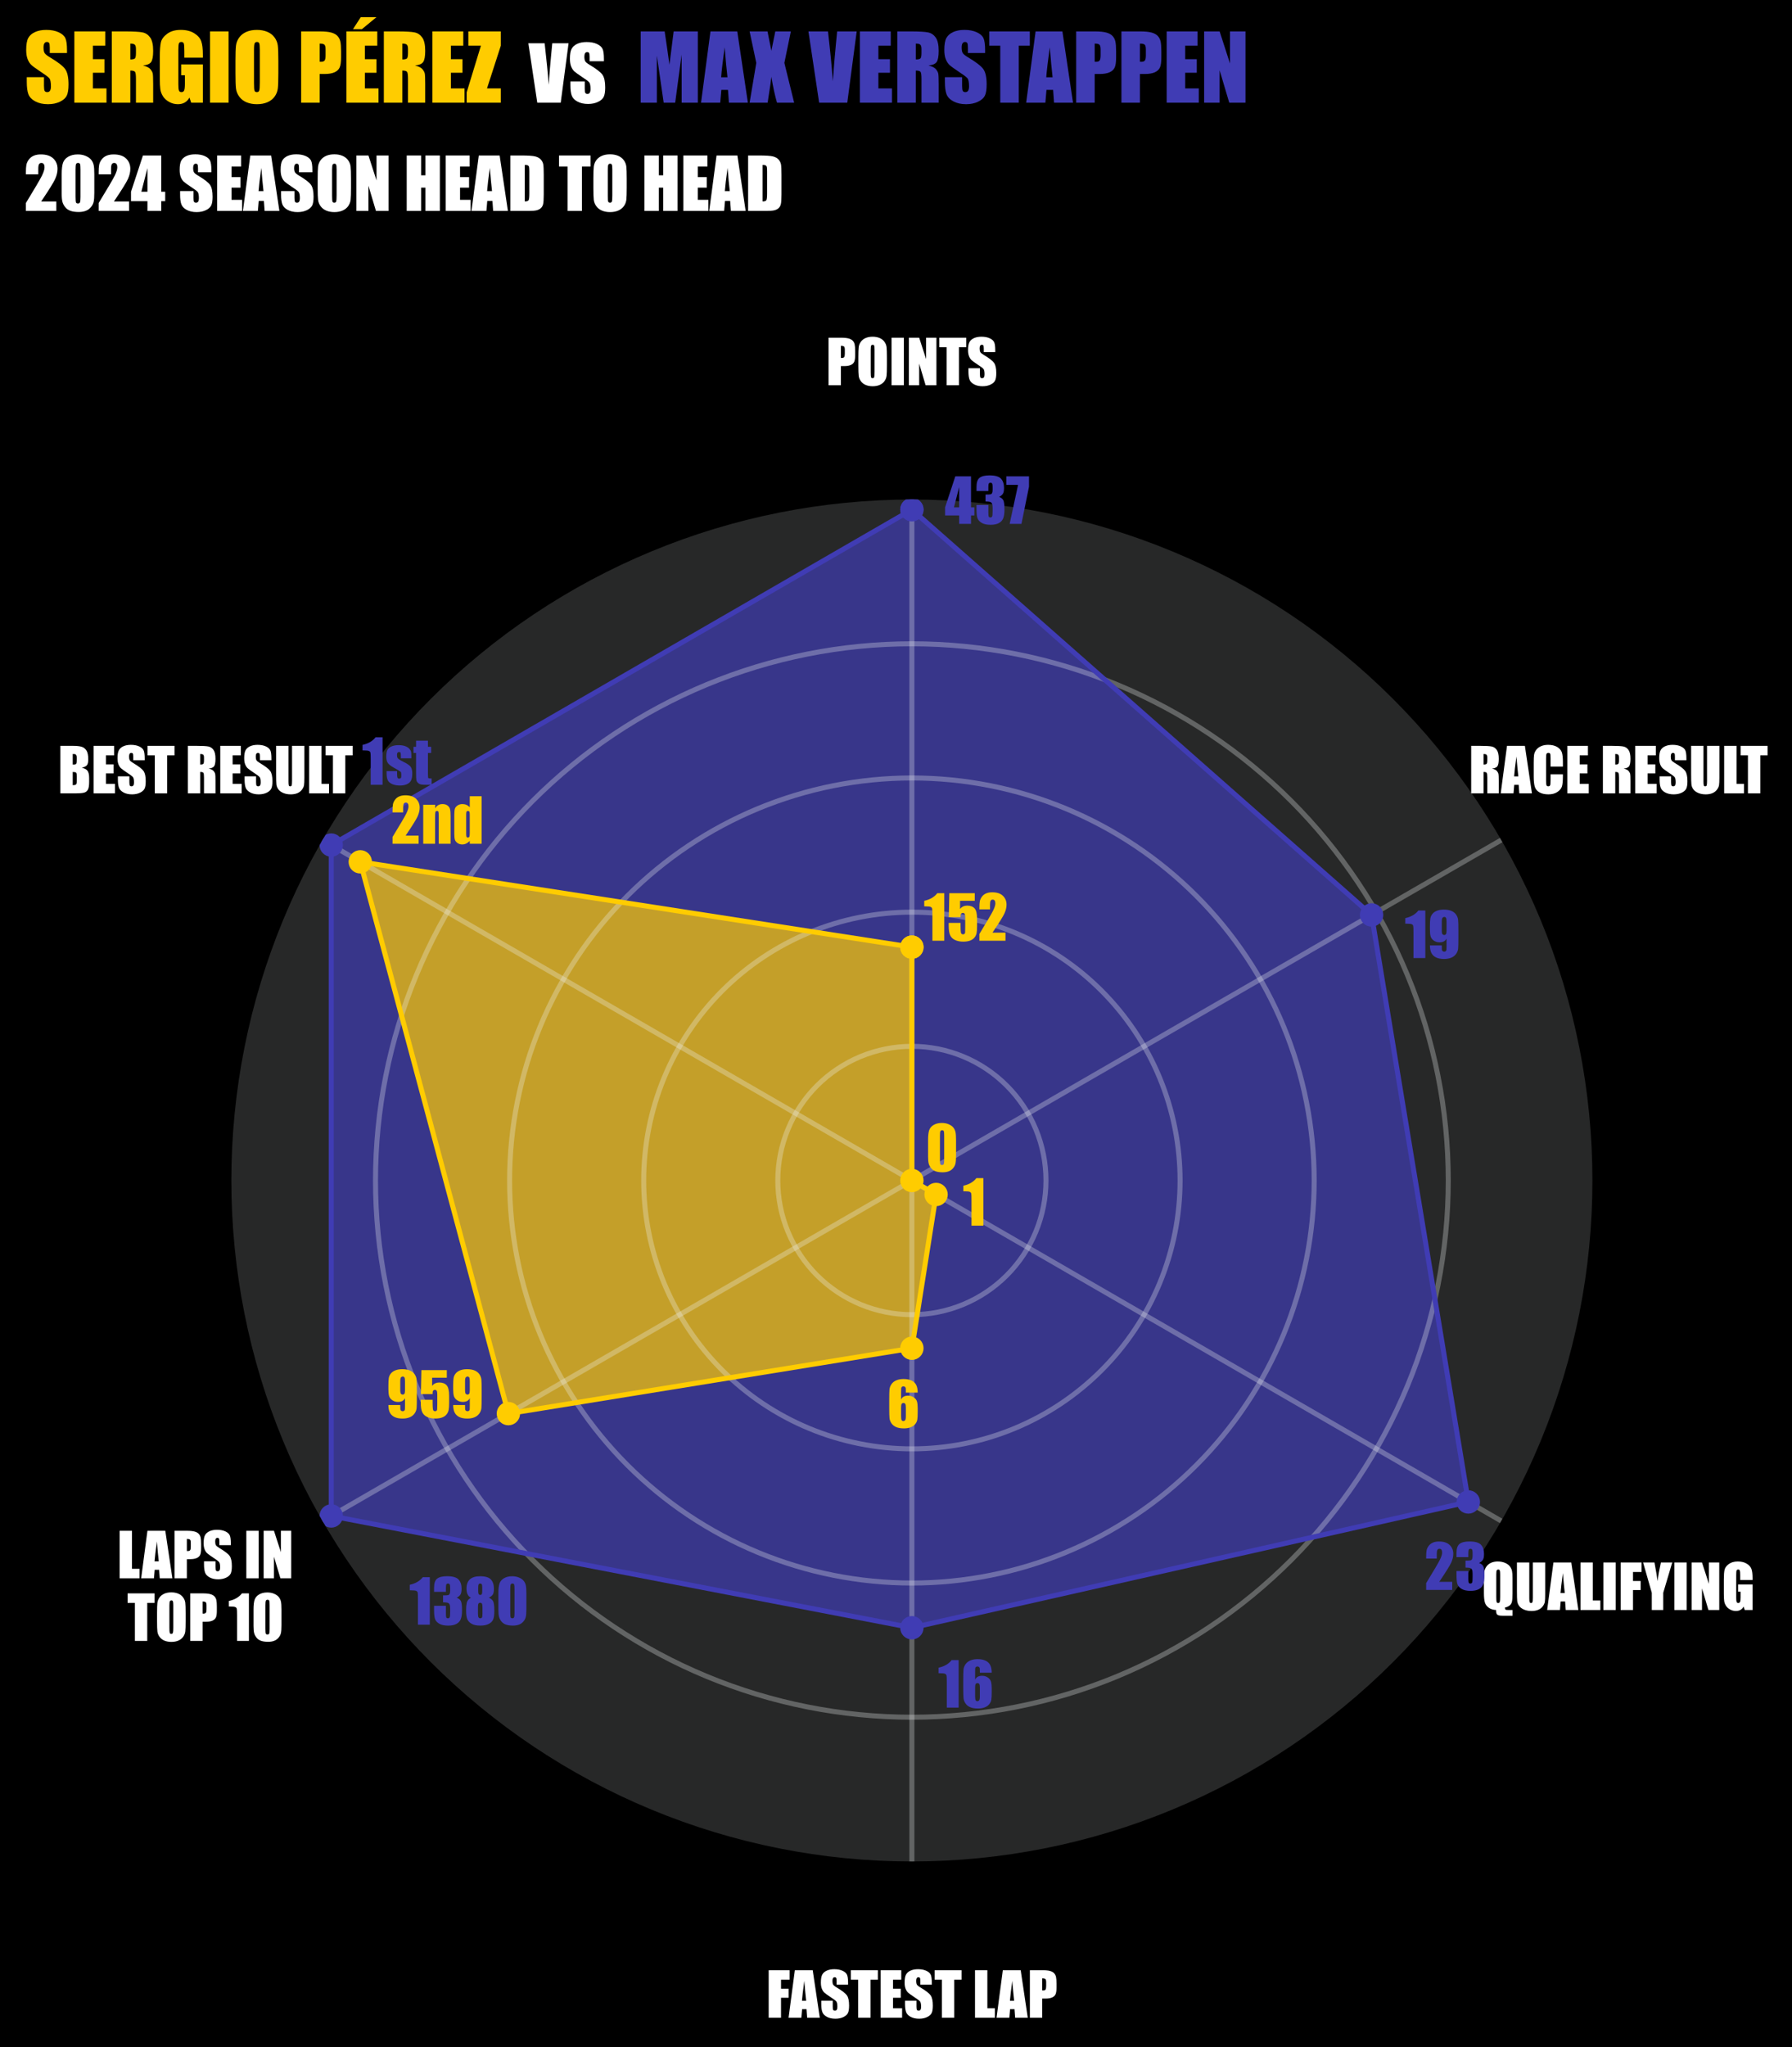
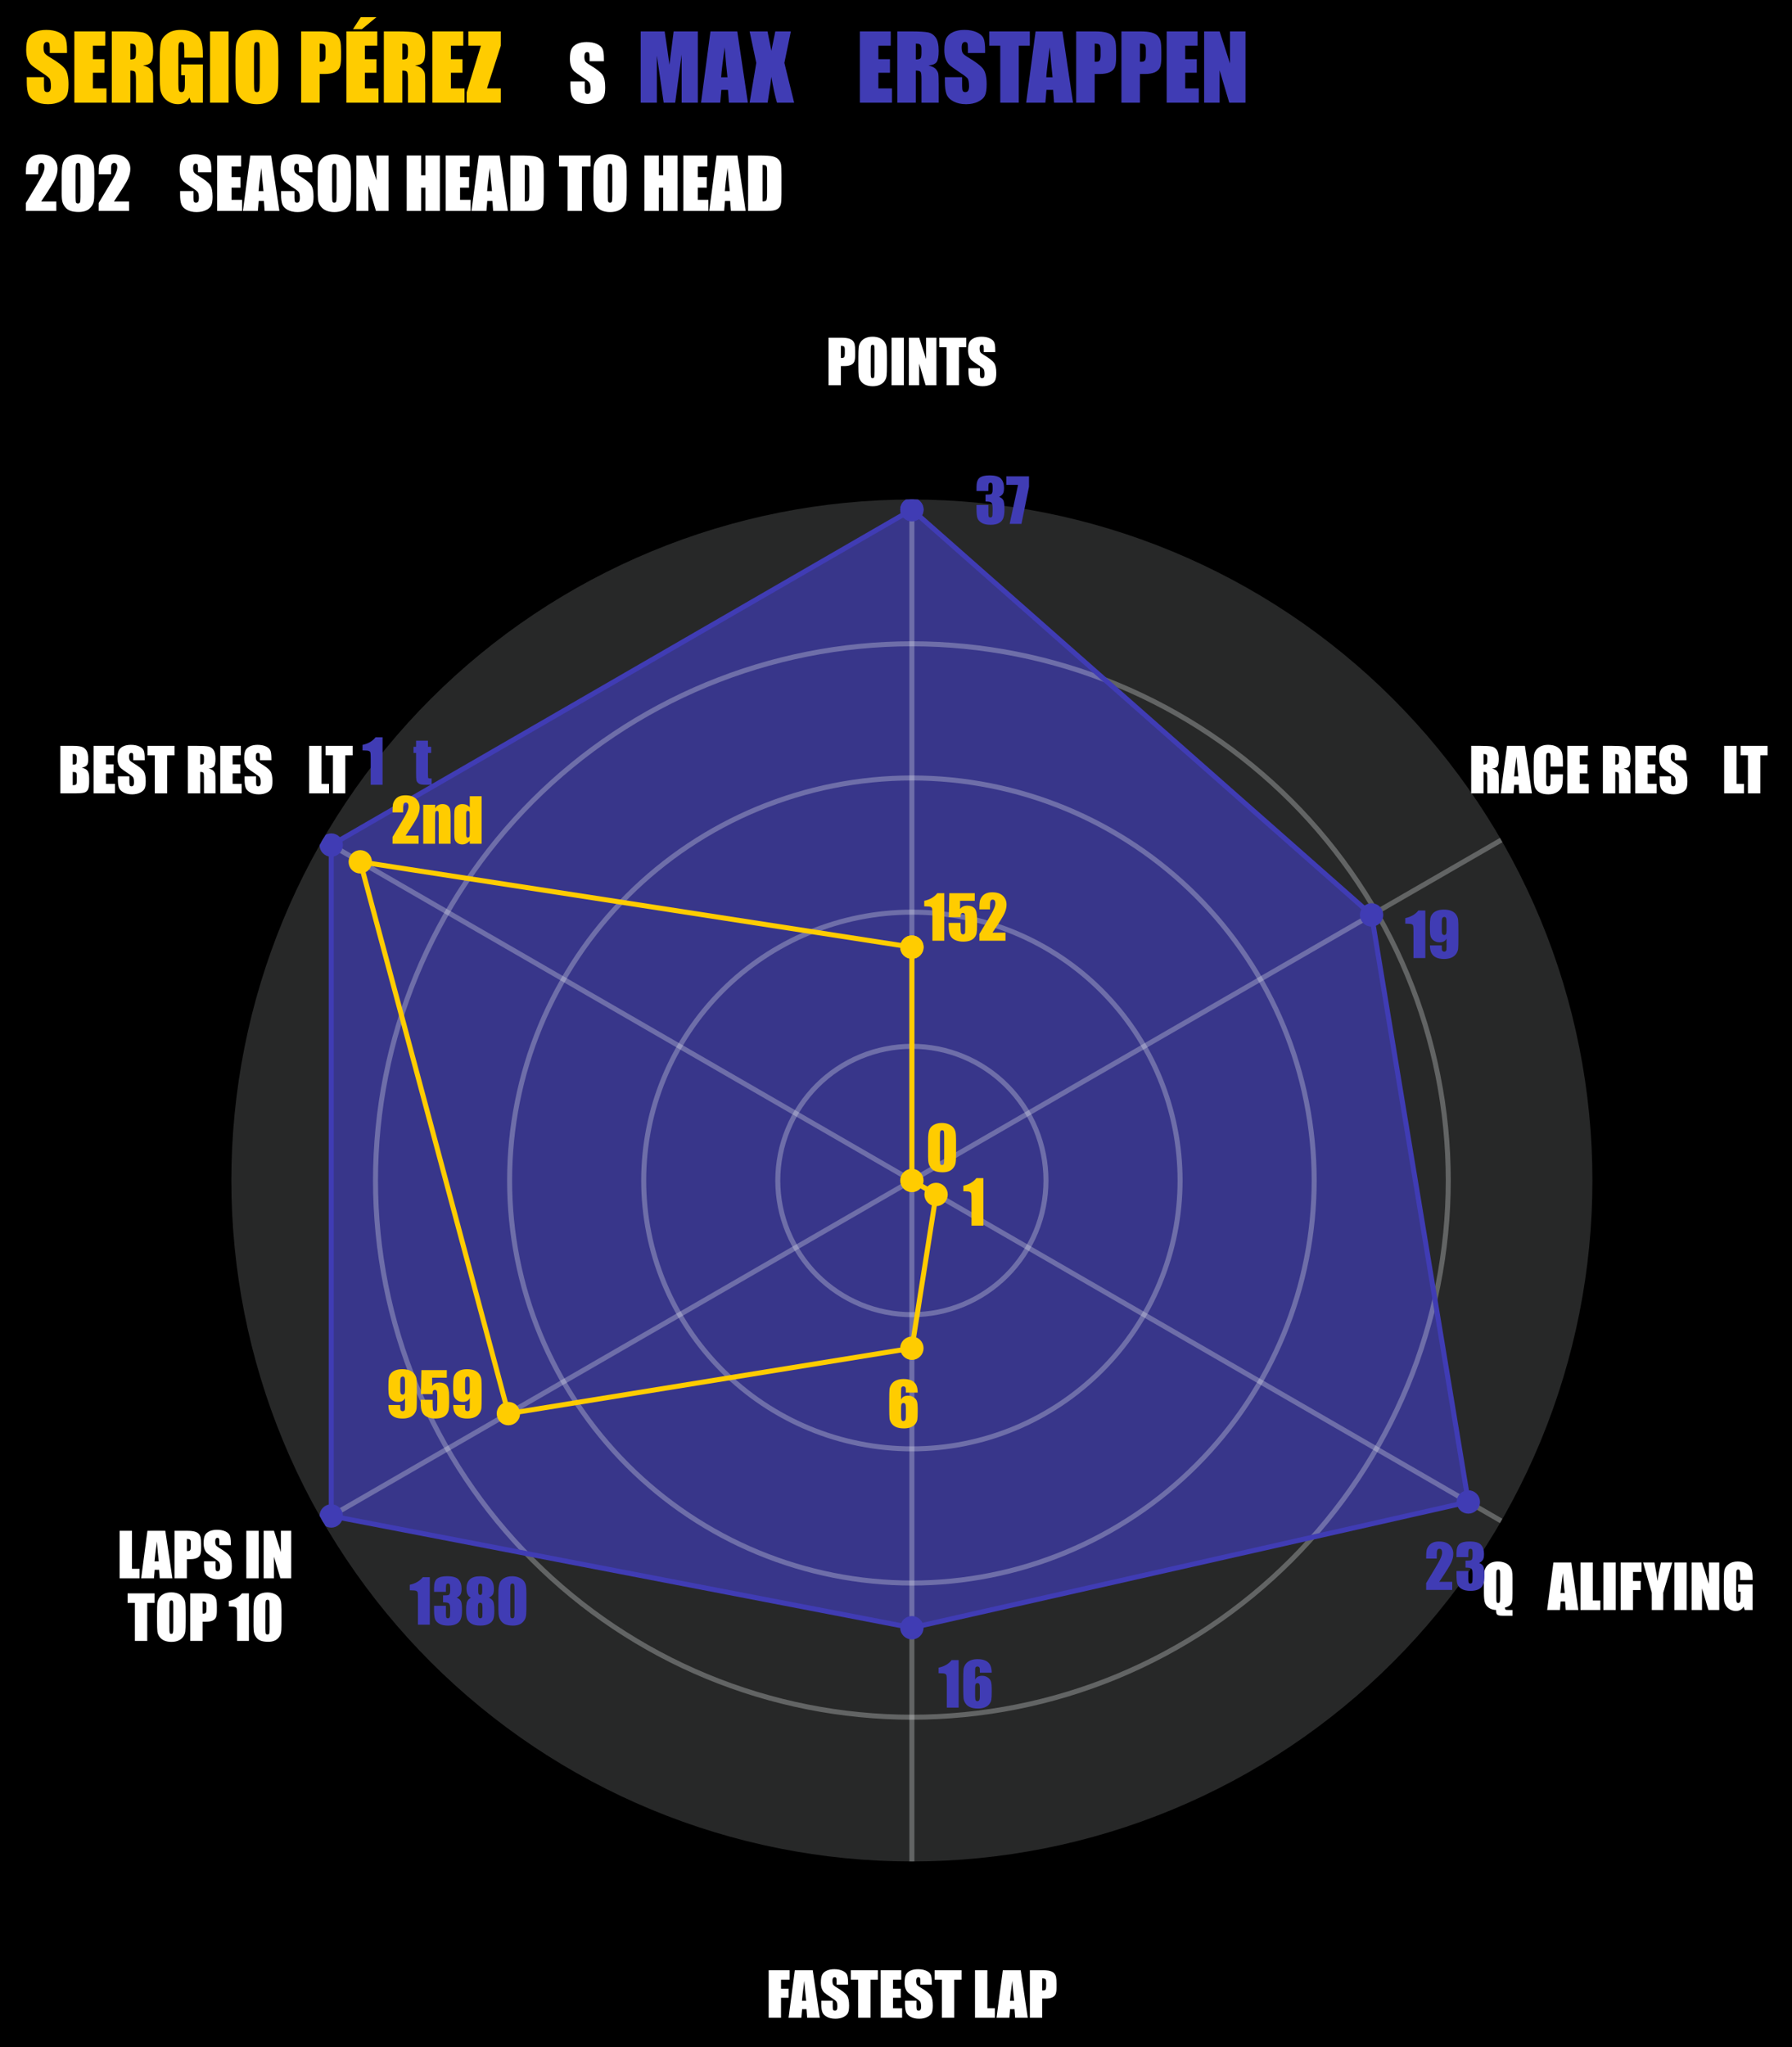
<svg xmlns="http://www.w3.org/2000/svg" xmlns:xlink="http://www.w3.org/1999/xlink" height="612.89pt" version="1.1" viewBox="0 0 536.782 612.89" width="536.782pt">
  <defs>
    <style type="text/css">*{stroke-linecap:butt;stroke-linejoin:round;}</style>
  </defs>
  <g id="figure_1">
    <g id="patch_1">
      <path d="M 0 612.89 L 536.782 612.89 L 536.782 0 L 0 0 z " />
    </g>
    <g id="axes_1">
      <g id="patch_2">
        <path d="M 477 353.395 C 477 326.626 471.727 300.116 461.483 275.385 C 451.239 250.653 436.222 228.18 417.294 209.251 C 398.365 190.322 375.892 175.306 351.16 165.062 C 326.428 154.818 299.919 149.545 273.15 149.545 C 246.381 149.545 219.872 154.818 195.14 165.062 C 170.408 175.306 147.935 190.322 129.006 209.251 C 110.078 228.18 95.061 250.653 84.817 275.385 C 74.573 300.116 69.3 326.626 69.3 353.395 C 69.3 380.164 74.573 406.673 84.817 431.405 C 95.061 456.137 110.078 478.61 129.006 497.539 C 147.935 516.467 170.408 531.484 195.14 541.728 C 219.872 551.972 246.381 557.245 273.15 557.245 C 299.919 557.245 326.428 551.972 351.16 541.728 C 375.892 531.484 398.365 516.467 417.294 497.539 C 436.222 478.61 451.239 456.137 461.483 431.405 C 471.727 406.673 477 380.164 477 353.395 M 273.15 353.395 C 273.15 353.395 273.15 353.395 273.15 353.395 C 273.15 353.395 273.15 353.395 273.15 353.395 C 273.15 353.395 273.15 353.395 273.15 353.395 C 273.15 353.395 273.15 353.395 273.15 353.395 C 273.15 353.395 273.15 353.395 273.15 353.395 C 273.15 353.395 273.15 353.395 273.15 353.395 C 273.15 353.395 273.15 353.395 273.15 353.395 C 273.15 353.395 273.15 353.395 273.15 353.395 C 273.15 353.395 273.15 353.395 273.15 353.395 C 273.15 353.395 273.15 353.395 273.15 353.395 C 273.15 353.395 273.15 353.395 273.15 353.395 C 273.15 353.395 273.15 353.395 273.15 353.395 C 273.15 353.395 273.15 353.395 273.15 353.395 C 273.15 353.395 273.15 353.395 273.15 353.395 C 273.15 353.395 273.15 353.395 273.15 353.395 C 273.15 353.395 273.15 353.395 273.15 353.395 M 477 353.395 z " style="fill:#272828;" />
      </g>
      <g id="patch_3">
        <path clip-path="url(#p9f5bd7c00f)" d="M 273.15 152.557 L 410.845 273.897 L 439.833 449.629 L 273.15 487.286 L 99.22 453.814 L 99.22 252.976 z " style="fill:#403cb4;opacity:0.7;" />
      </g>
      <g id="patch_4">
-         <path clip-path="url(#p9f5bd7c00f)" d="M 273.15 283.538 L 273.15 353.395 L 280.397 357.579 L 273.15 403.604 L 152.281 423.179 L 107.916 257.997 z " style="fill:#ffcc00;opacity:0.7;" />
-       </g>
+         </g>
      <g id="matplotlib.axis_1">
        <g id="xtick_1">
          <g id="line2d_1">
            <path clip-path="url(#p9f5bd7c00f)" d="M 273.15 353.395 L 273.15 149.545 " style="fill:none;stroke:#eff0f2;stroke-linecap:square;stroke-opacity:0.3;stroke-width:1.5;" />
          </g>
          <g id="text_1">
            <g style="fill:#ffffff;" transform="translate(247.445 115.328)scale(0.18 -0.18)">
              <defs>
                <path d="M 4.109 79.047 L 24.812 79.047 Q 33.203 79.047 37.719 77.734 Q 42.234 76.422 44.5 73.922 Q 46.781 71.438 47.578 67.891 Q 48.391 64.359 48.391 56.938 L 48.391 50.047 Q 48.391 42.484 46.828 39.016 Q 45.266 35.547 41.094 33.688 Q 36.922 31.844 30.172 31.844 L 24.656 31.844 L 24.656 0 L 4.109 0 z M 24.656 65.531 L 24.656 45.406 Q 25.531 45.359 26.172 45.359 Q 29 45.359 30.094 46.75 Q 31.203 48.141 31.203 52.547 L 31.203 59.031 Q 31.203 63.094 29.922 64.312 Q 28.656 65.531 24.656 65.531 z " id="Impact-80" />
                <path d="M 51.078 32.766 Q 51.078 20.844 50.516 15.891 Q 49.953 10.938 47 6.828 Q 44.047 2.734 39.016 0.531 Q 33.984 -1.656 27.297 -1.656 Q 20.953 -1.656 15.891 0.406 Q 10.844 2.484 7.766 6.641 Q 4.688 10.797 4.094 15.672 Q 3.516 20.562 3.516 32.766 L 3.516 46.297 Q 3.516 58.203 4.078 63.156 Q 4.641 68.109 7.594 72.203 Q 10.547 76.312 15.578 78.516 Q 20.609 80.719 27.297 80.719 Q 33.641 80.719 38.688 78.641 Q 43.75 76.562 46.828 72.406 Q 49.906 68.266 50.484 63.375 Q 51.078 58.5 51.078 46.297 z M 30.516 58.734 Q 30.516 64.266 29.906 65.797 Q 29.297 67.328 27.391 67.328 Q 25.781 67.328 24.922 66.078 Q 24.078 64.844 24.078 58.734 L 24.078 21.828 Q 24.078 14.938 24.641 13.328 Q 25.203 11.719 27.25 11.719 Q 29.344 11.719 29.922 13.578 Q 30.516 15.438 30.516 22.406 z " id="Impact-79" />
                <path d="M 24.656 79.047 L 24.656 0 L 4.109 0 L 4.109 79.047 z " id="Impact-73" />
                <path d="M 50 79.047 L 50 0 L 31.984 0 L 21.297 35.938 L 21.297 0 L 4.109 0 L 4.109 79.047 L 21.297 79.047 L 32.812 43.453 L 32.812 79.047 z " id="Impact-78" />
                <path d="M 45.516 79.047 L 45.516 63.234 L 33.297 63.234 L 33.297 0 L 12.75 0 L 12.75 63.234 L 0.594 63.234 L 0.594 79.047 z " id="Impact-84" />
                <path d="M 47.656 55.125 L 28.562 55.125 L 28.562 60.984 Q 28.562 65.094 27.828 66.203 Q 27.094 67.328 25.391 67.328 Q 23.531 67.328 22.578 65.812 Q 21.625 64.312 21.625 61.234 Q 21.625 57.281 22.703 55.281 Q 23.734 53.266 28.516 50.438 Q 42.234 42.281 45.797 37.062 Q 49.359 31.844 49.359 20.219 Q 49.359 11.766 47.375 7.766 Q 45.406 3.766 39.734 1.047 Q 34.078 -1.656 26.562 -1.656 Q 18.312 -1.656 12.469 1.469 Q 6.641 4.594 4.828 9.422 Q 3.031 14.266 3.031 23.141 L 3.031 28.328 L 22.125 28.328 L 22.125 18.703 Q 22.125 14.266 22.922 12.984 Q 23.734 11.719 25.781 11.719 Q 27.828 11.719 28.828 13.328 Q 29.828 14.938 29.828 18.109 Q 29.828 25.094 27.938 27.25 Q 25.984 29.391 18.312 34.422 Q 10.641 39.5 8.156 41.797 Q 5.672 44.094 4.031 48.141 Q 2.391 52.203 2.391 58.5 Q 2.391 67.578 4.703 71.781 Q 7.031 75.984 12.203 78.344 Q 17.391 80.719 24.703 80.719 Q 32.719 80.719 38.359 78.125 Q 44 75.531 45.828 71.594 Q 47.656 67.672 47.656 58.25 z " id="Impact-83" />
              </defs>
              <use xlink:href="#Impact-80" />
              <use x="50.195" xlink:href="#Impact-79" />
              <use x="104.834" xlink:href="#Impact-73" />
              <use x="133.643" xlink:href="#Impact-78" />
              <use x="187.793" xlink:href="#Impact-84" />
              <use x="233.887" xlink:href="#Impact-83" />
            </g>
          </g>
        </g>
        <g id="xtick_2">
          <g id="line2d_2">
            <path clip-path="url(#p9f5bd7c00f)" d="M 273.15 353.395 L 449.689 251.47 " style="fill:none;stroke:#eff0f2;stroke-linecap:square;stroke-opacity:0.3;stroke-width:1.5;" />
          </g>
          <g id="text_2">
            <g style="fill:#ffffff;" transform="translate(439.945 237.503)scale(0.18 -0.18)">
              <defs>
                <path d="M 4.109 79.047 L 18.656 79.047 Q 33.203 79.047 38.344 77.922 Q 43.5 76.812 46.75 72.188 Q 50 67.578 50 57.469 Q 50 48.25 47.703 45.062 Q 45.406 41.891 38.672 41.266 Q 44.781 39.75 46.875 37.203 Q 48.969 34.672 49.484 32.547 Q 50 30.422 50 20.844 L 50 0 L 30.906 0 L 30.906 26.266 Q 30.906 32.625 29.906 34.125 Q 28.906 35.641 24.656 35.641 L 24.656 0 L 4.109 0 z M 24.656 65.531 L 24.656 47.953 Q 28.125 47.953 29.516 48.906 Q 30.906 49.859 30.906 55.078 L 30.906 59.422 Q 30.906 63.188 29.562 64.359 Q 28.219 65.531 24.656 65.531 z " id="Impact-82" />
                <path d="M 39.594 79.047 L 51.375 0 L 30.328 0 L 29.297 14.203 L 21.922 14.203 L 20.703 0 L -0.594 0 L 9.859 79.047 z M 28.719 28.219 Q 27.156 41.656 25.594 61.375 Q 22.469 38.719 21.688 28.219 z " id="Impact-65" />
                <path d="M 52.094 44.578 L 31.547 44.578 L 31.547 58.344 Q 31.547 64.359 30.875 65.844 Q 30.219 67.328 27.984 67.328 Q 25.438 67.328 24.75 65.516 Q 24.078 63.719 24.078 57.719 L 24.078 21 Q 24.078 15.234 24.75 13.469 Q 25.438 11.719 27.828 11.719 Q 30.125 11.719 30.828 13.469 Q 31.547 15.234 31.547 21.734 L 31.547 31.641 L 52.094 31.641 L 52.094 28.562 Q 52.094 16.312 50.359 11.188 Q 48.641 6.062 42.703 2.203 Q 36.766 -1.656 28.078 -1.656 Q 19.047 -1.656 13.188 1.609 Q 7.328 4.891 5.422 10.672 Q 3.516 16.453 3.516 28.078 L 3.516 51.172 Q 3.516 59.719 4.094 63.984 Q 4.688 68.266 7.594 72.219 Q 10.5 76.172 15.641 78.438 Q 20.797 80.719 27.484 80.719 Q 36.578 80.719 42.484 77.203 Q 48.391 73.688 50.234 68.438 Q 52.094 63.188 52.094 52.094 z " id="Impact-67" />
                <path d="M 4.109 79.047 L 38.375 79.047 L 38.375 63.234 L 24.656 63.234 L 24.656 48.25 L 37.5 48.25 L 37.5 33.203 L 24.656 33.203 L 24.656 15.828 L 39.75 15.828 L 39.75 0 L 4.109 0 z " id="Impact-69" />
                <path id="Impact-32" />
-                 <path d="M 50.828 79.047 L 50.828 26.219 Q 50.828 17.234 50.234 13.594 Q 49.656 9.969 46.766 6.125 Q 43.891 2.297 39.172 0.312 Q 34.469 -1.656 28.078 -1.656 Q 21 -1.656 15.578 0.688 Q 10.156 3.031 7.469 6.781 Q 4.781 10.547 4.297 14.719 Q 3.812 18.891 3.812 32.281 L 3.812 79.047 L 24.359 79.047 L 24.359 19.781 Q 24.359 14.594 24.922 13.156 Q 25.484 11.719 27.203 11.719 Q 29.156 11.719 29.719 13.297 Q 30.281 14.891 30.281 20.797 L 30.281 79.047 z " id="Impact-85" />
                <path d="M 24.656 79.047 L 24.656 15.828 L 37.156 15.828 L 37.156 0 L 4.109 0 L 4.109 79.047 z " id="Impact-76" />
              </defs>
              <use xlink:href="#Impact-82" />
              <use x="53.857" xlink:href="#Impact-65" />
              <use x="104.639" xlink:href="#Impact-67" />
              <use x="160.01" xlink:href="#Impact-69" />
              <use x="201.562" xlink:href="#Impact-32" />
              <use x="219.189" xlink:href="#Impact-82" />
              <use x="273.047" xlink:href="#Impact-69" />
              <use x="314.6" xlink:href="#Impact-83" />
              <use x="366.309" xlink:href="#Impact-85" />
              <use x="420.996" xlink:href="#Impact-76" />
              <use x="451.908" xlink:href="#Impact-84" />
            </g>
          </g>
        </g>
        <g id="xtick_3">
          <g id="line2d_3">
            <path clip-path="url(#p9f5bd7c00f)" d="M 273.15 353.395 L 449.689 455.32 " style="fill:none;stroke:#eff0f2;stroke-linecap:square;stroke-opacity:0.3;stroke-width:1.5;" />
          </g>
          <g id="text_3">
            <g style="fill:#ffffff;" transform="translate(443.867 481.973)scale(0.18 -0.18)">
              <defs>
                <path d="M 51.125 0 L 51.125 -9.578 L 35.594 -9.578 Q 29.984 -9.578 27.688 -8.719 Q 25.391 -7.859 24.578 -6.141 Q 23.781 -4.438 23.781 0 Q 16.797 0.203 11.766 3.656 Q 6.734 7.125 5.125 12.469 Q 3.516 17.828 3.516 28.469 L 3.516 52.938 Q 3.516 60.984 4.469 65.203 Q 5.422 69.438 8.391 73.172 Q 11.375 76.906 16.062 78.812 Q 20.75 80.719 26.469 80.719 Q 33.344 80.719 38.734 78.375 Q 44.141 76.031 46.797 72.406 Q 49.469 68.797 50.266 64.906 Q 51.078 61.031 51.078 53.375 L 51.078 27.688 Q 51.078 17.141 50.047 13.375 Q 49.031 9.625 46.125 7.391 Q 43.219 5.172 38.375 4 Q 38.531 1.375 39.484 0.688 Q 40.438 0 44 0 z M 30.516 58.734 Q 30.516 64.266 29.906 65.797 Q 29.297 67.328 27.391 67.328 Q 25.781 67.328 24.922 66.078 Q 24.078 64.844 24.078 58.734 L 24.078 21.828 Q 24.078 14.938 24.641 13.328 Q 25.203 11.719 27.25 11.719 Q 29.344 11.719 29.922 13.578 Q 30.516 15.438 30.516 22.406 z " id="Impact-81" />
                <path d="M 4.109 79.047 L 38.922 79.047 L 38.922 63.234 L 24.656 63.234 L 24.656 48.25 L 37.359 48.25 L 37.359 33.203 L 24.656 33.203 L 24.656 0 L 4.109 0 z " id="Impact-70" />
                <path d="M 47.906 79.047 L 32.906 28.609 L 32.906 0 L 13.875 0 L 13.875 28.609 L -0.594 79.047 L 18.312 79.047 Q 22.75 55.953 23.297 47.953 Q 25 60.594 29 79.047 z " id="Impact-89" />
                <path d="M 51.266 49.953 L 30.719 49.953 L 30.719 57.125 Q 30.719 63.922 30.125 65.625 Q 29.547 67.328 27.344 67.328 Q 25.438 67.328 24.75 65.859 Q 24.078 64.406 24.078 58.344 L 24.078 20.406 Q 24.078 15.094 24.75 13.406 Q 25.438 11.719 27.484 11.719 Q 29.734 11.719 30.531 13.625 Q 31.344 15.531 31.344 21.047 L 31.344 30.422 L 27.203 30.422 L 27.203 42.438 L 51.266 42.438 L 51.266 0 L 38.328 0 L 36.422 5.672 Q 34.328 2 31.125 0.172 Q 27.938 -1.656 23.578 -1.656 Q 18.406 -1.656 13.891 0.859 Q 9.375 3.375 7.031 7.078 Q 4.688 10.797 4.094 14.875 Q 3.516 18.953 3.516 27.094 L 3.516 50.594 Q 3.516 61.922 4.734 67.047 Q 5.953 72.172 11.734 76.438 Q 17.531 80.719 26.703 80.719 Q 35.75 80.719 41.703 77 Q 47.656 73.297 49.453 68.188 Q 51.266 63.094 51.266 53.375 z " id="Impact-71" />
              </defs>
              <use xlink:href="#Impact-81" />
              <use x="54.639" xlink:href="#Impact-85" />
              <use x="109.326" xlink:href="#Impact-65" />
              <use x="160.107" xlink:href="#Impact-76" />
              <use x="198.145" xlink:href="#Impact-73" />
              <use x="226.953" xlink:href="#Impact-70" />
              <use x="268.998" xlink:href="#Impact-89" />
              <use x="316.312" xlink:href="#Impact-73" />
              <use x="345.121" xlink:href="#Impact-78" />
              <use x="399.271" xlink:href="#Impact-71" />
            </g>
          </g>
        </g>
        <g id="xtick_4">
          <g id="line2d_4">
            <path clip-path="url(#p9f5bd7c00f)" d="M 273.15 353.395 L 273.15 557.245 " style="fill:none;stroke:#eff0f2;stroke-linecap:square;stroke-opacity:0.3;stroke-width:1.5;" />
          </g>
          <g id="text_4">
            <g style="fill:#ffffff;" transform="translate(229.513 604.028)scale(0.18 -0.18)">
              <use xlink:href="#Impact-70" />
              <use x="37.795" xlink:href="#Impact-65" />
              <use x="88.576" xlink:href="#Impact-83" />
              <use x="140.285" xlink:href="#Impact-84" />
              <use x="186.379" xlink:href="#Impact-69" />
              <use x="227.932" xlink:href="#Impact-83" />
              <use x="279.641" xlink:href="#Impact-84" />
              <use x="325.734" xlink:href="#Impact-32" />
              <use x="343.361" xlink:href="#Impact-76" />
              <use x="383.898" xlink:href="#Impact-65" />
              <use x="434.68" xlink:href="#Impact-80" />
            </g>
          </g>
        </g>
        <g id="xtick_5">
          <g id="line2d_5">
            <path clip-path="url(#p9f5bd7c00f)" d="M 273.15 353.395 L 96.611 455.32 " style="fill:none;stroke:#eff0f2;stroke-linecap:square;stroke-opacity:0.3;stroke-width:1.5;" />
          </g>
          <g id="text_5">
            <g style="fill:#ffffff;" transform="translate(35.094 472.485)scale(0.18 -0.18)">
              <use xlink:href="#Impact-76" />
              <use x="40.537" xlink:href="#Impact-65" />
              <use x="91.318" xlink:href="#Impact-80" />
              <use x="141.514" xlink:href="#Impact-83" />
              <use x="193.223" xlink:href="#Impact-32" />
              <use x="210.85" xlink:href="#Impact-73" />
              <use x="239.658" xlink:href="#Impact-78" />
            </g>
            <g style="fill:#ffffff;" transform="translate(38.113 491.221)scale(0.18 -0.18)">
              <defs>
                <path d="M 33.938 79.047 L 33.938 0 L 14.203 0 L 14.203 42.391 Q 14.203 51.562 13.766 53.422 Q 13.328 55.281 11.344 56.219 Q 9.375 57.172 2.547 57.172 L 0.594 57.172 L 0.594 66.406 Q 14.891 69.484 22.312 79.047 z " id="Impact-49" />
                <path d="M 50.047 52.297 L 50.047 25.922 Q 50.047 16.938 49.062 12.828 Q 48.094 8.734 45.016 5.172 Q 41.938 1.609 37.594 0.047 Q 33.25 -1.516 27.875 -1.516 Q 20.797 -1.516 16.109 0.125 Q 11.422 1.766 8.641 5.219 Q 5.859 8.688 4.688 12.516 Q 3.516 16.359 3.516 24.703 L 3.516 52.297 Q 3.516 63.188 5.391 68.609 Q 7.281 74.031 12.859 77.297 Q 18.453 80.562 26.422 80.562 Q 32.906 80.562 38.031 78.297 Q 43.172 76.031 45.703 72.75 Q 48.25 69.484 49.141 65.375 Q 50.047 61.281 50.047 52.297 z M 30.328 58.938 Q 30.328 65.234 29.719 66.812 Q 29.109 68.406 26.859 68.406 Q 24.656 68.406 23.953 66.719 Q 23.25 65.047 23.25 58.938 L 23.25 20.359 Q 23.25 13.484 23.906 12.062 Q 24.562 10.641 26.766 10.641 Q 28.953 10.641 29.641 12.297 Q 30.328 13.969 30.328 19.781 z " id="Impact-48" />
              </defs>
              <use xlink:href="#Impact-84" />
              <use x="46.094" xlink:href="#Impact-79" />
              <use x="100.732" xlink:href="#Impact-80" />
              <use x="150.928" xlink:href="#Impact-32" />
              <use x="168.555" xlink:href="#Impact-49" />
              <use x="206.641" xlink:href="#Impact-48" />
            </g>
          </g>
        </g>
        <g id="xtick_6">
          <g id="line2d_6">
            <path clip-path="url(#p9f5bd7c00f)" d="M 273.15 353.395 L 96.611 251.47 " style="fill:none;stroke:#eff0f2;stroke-linecap:square;stroke-opacity:0.3;stroke-width:1.5;" />
          </g>
          <g id="text_6">
            <g style="fill:#ffffff;" transform="translate(17.348 237.503)scale(0.18 -0.18)">
              <defs>
                <path d="M 4.109 79.047 L 24.609 79.047 Q 34.328 79.047 39.328 77.531 Q 44.344 76.031 47.406 71.406 Q 50.484 66.797 50.484 56.547 Q 50.484 49.609 48.312 46.875 Q 46.141 44.141 39.75 42.672 Q 46.875 41.062 49.406 37.328 Q 51.953 33.594 51.953 25.875 L 51.953 18.562 Q 51.953 10.547 50.125 6.688 Q 48.297 2.828 44.281 1.406 Q 40.281 0 27.875 0 L 4.109 0 z M 24.656 65.531 L 24.656 47.953 Q 25.984 48 26.703 48 Q 29.734 48 30.562 49.484 Q 31.391 50.984 31.391 58.016 Q 31.391 61.719 30.703 63.203 Q 30.031 64.703 28.922 65.094 Q 27.828 65.484 24.656 65.531 z M 24.656 35.641 L 24.656 13.531 Q 29 13.672 30.188 14.891 Q 31.391 16.109 31.391 20.906 L 31.391 28.266 Q 31.391 33.344 30.312 34.422 Q 29.25 35.5 24.656 35.641 z " id="Impact-66" />
              </defs>
              <use xlink:href="#Impact-66" />
              <use x="55.225" xlink:href="#Impact-69" />
              <use x="96.777" xlink:href="#Impact-83" />
              <use x="148.486" xlink:href="#Impact-84" />
              <use x="194.58" xlink:href="#Impact-32" />
              <use x="212.207" xlink:href="#Impact-82" />
              <use x="266.064" xlink:href="#Impact-69" />
              <use x="307.617" xlink:href="#Impact-83" />
              <use x="359.326" xlink:href="#Impact-85" />
              <use x="414.014" xlink:href="#Impact-76" />
              <use x="444.926" xlink:href="#Impact-84" />
            </g>
          </g>
        </g>
      </g>
      <g id="matplotlib.axis_2">
        <g id="ytick_1">
          <g id="line2d_7">
            <path clip-path="url(#p9f5bd7c00f)" d="M 273.15 313.227 C 278.425 313.227 283.648 314.266 288.521 316.285 C 293.395 318.303 297.823 321.262 301.553 324.992 C 305.283 328.722 308.241 333.15 310.26 338.023 C 312.278 342.897 313.317 348.12 313.317 353.395 C 313.317 358.67 312.278 363.893 310.26 368.766 C 308.241 373.64 305.283 378.068 301.553 381.798 C 297.823 385.527 293.395 388.486 288.521 390.505 C 283.648 392.523 278.425 393.562 273.15 393.562 C 267.875 393.562 262.652 392.523 257.779 390.505 C 252.905 388.486 248.477 385.527 244.747 381.798 C 241.017 378.068 238.059 373.64 236.04 368.766 C 234.022 363.893 232.983 358.67 232.983 353.395 C 232.983 348.12 234.022 342.897 236.04 338.023 C 238.059 333.15 241.017 328.722 244.747 324.992 C 248.477 321.262 252.905 318.303 257.779 316.285 C 262.652 314.266 267.875 313.227 273.15 313.227 " style="fill:none;stroke:#eff0f2;stroke-linecap:square;stroke-opacity:0.3;stroke-width:1.5;" />
          </g>
        </g>
        <g id="ytick_2">
          <g id="line2d_8">
            <path clip-path="url(#p9f5bd7c00f)" d="M 273.15 273.06 C 283.699 273.06 294.146 275.138 303.893 279.175 C 313.639 283.212 322.496 289.13 329.955 296.589 C 337.415 304.049 343.333 312.906 347.37 322.652 C 351.407 332.398 353.485 342.845 353.485 353.395 C 353.485 363.944 351.407 374.391 347.37 384.138 C 343.333 393.884 337.415 402.741 329.955 410.2 C 322.496 417.66 313.639 423.578 303.893 427.615 C 294.146 431.652 283.699 433.73 273.15 433.73 C 262.601 433.73 252.154 431.652 242.407 427.615 C 232.661 423.578 223.804 417.66 216.345 410.2 C 208.885 402.741 202.967 393.884 198.93 384.138 C 194.893 374.391 192.815 363.944 192.815 353.395 C 192.815 342.845 194.893 332.398 198.93 322.652 C 202.967 312.906 208.885 304.049 216.345 296.589 C 223.804 289.13 232.661 283.212 242.407 279.175 C 252.154 275.138 262.601 273.06 273.15 273.06 " style="fill:none;stroke:#eff0f2;stroke-linecap:square;stroke-opacity:0.3;stroke-width:1.5;" />
          </g>
        </g>
        <g id="ytick_3">
          <g id="line2d_9">
            <path clip-path="url(#p9f5bd7c00f)" d="M 273.15 232.892 C 288.974 232.892 304.645 236.009 319.264 242.065 C 333.884 248.121 347.169 256.997 358.358 268.187 C 369.548 279.376 378.424 292.661 384.48 307.281 C 390.535 321.9 393.652 337.571 393.652 353.395 C 393.652 369.219 390.535 384.889 384.48 399.509 C 378.424 414.129 369.548 427.414 358.358 438.603 C 347.169 449.792 333.884 458.669 319.264 464.725 C 304.645 470.78 288.974 473.897 273.15 473.897 C 257.326 473.897 241.655 470.78 227.036 464.725 C 212.416 458.669 199.131 449.792 187.942 438.603 C 176.752 427.414 167.876 414.129 161.82 399.509 C 155.765 384.889 152.648 369.219 152.648 353.395 C 152.648 337.571 155.765 321.9 161.82 307.281 C 167.876 292.661 176.752 279.376 187.942 268.187 C 199.131 256.997 212.416 248.121 227.036 242.065 C 241.655 236.009 257.326 232.892 273.15 232.892 " style="fill:none;stroke:#eff0f2;stroke-linecap:square;stroke-opacity:0.3;stroke-width:1.5;" />
          </g>
        </g>
        <g id="ytick_4">
          <g id="line2d_10">
            <path clip-path="url(#p9f5bd7c00f)" d="M 273.15 192.725 C 294.249 192.725 315.143 196.881 334.636 204.955 C 354.129 213.029 371.842 224.865 386.761 239.784 C 401.68 254.703 413.515 272.416 421.59 291.909 C 429.664 311.402 433.82 332.296 433.82 353.395 C 433.82 374.494 429.664 395.388 421.59 414.881 C 413.515 434.373 401.68 452.086 386.761 467.006 C 371.842 481.925 354.129 493.76 334.636 501.835 C 315.143 509.909 294.249 514.065 273.15 514.065 C 252.051 514.065 231.157 509.909 211.664 501.835 C 192.171 493.76 174.458 481.925 159.539 467.006 C 144.62 452.086 132.785 434.373 124.71 414.881 C 116.636 395.388 112.48 374.494 112.48 353.395 C 112.48 332.296 116.636 311.402 124.71 291.909 C 132.785 272.416 144.62 254.703 159.539 239.784 C 174.458 224.865 192.171 213.029 211.664 204.955 C 231.157 196.881 252.051 192.725 273.15 192.725 " style="fill:none;stroke:#eff0f2;stroke-linecap:square;stroke-opacity:0.3;stroke-width:1.5;" />
          </g>
        </g>
      </g>
      <g id="line2d_11">
        <path clip-path="url(#p9f5bd7c00f)" d="M 273.15 152.557 L 410.845 273.897 L 439.833 449.629 L 273.15 487.286 L 99.22 453.814 L 99.22 252.976 L 273.15 152.557 " style="fill:none;stroke:#403cb4;stroke-linecap:square;stroke-width:1.5;" />
        <defs>
          <path d="M 0 3 C 0.796 3 1.559 2.684 2.121 2.121 C 2.684 1.559 3 0.796 3 0 C 3 -0.796 2.684 -1.559 2.121 -2.121 C 1.559 -2.684 0.796 -3 0 -3 C -0.796 -3 -1.559 -2.684 -2.121 -2.121 C -2.684 -1.559 -3 -0.796 -3 0 C -3 0.796 -2.684 1.559 -2.121 2.121 C -1.559 2.684 -0.796 3 0 3 z " id="m44756b5829" style="stroke:#403cb4;" />
        </defs>
        <g clip-path="url(#p9f5bd7c00f)">
          <use style="fill:#403cb4;stroke:#403cb4;" x="273.15" xlink:href="#m44756b5829" y="152.557" />
          <use style="fill:#403cb4;stroke:#403cb4;" x="410.845" xlink:href="#m44756b5829" y="273.897" />
          <use style="fill:#403cb4;stroke:#403cb4;" x="439.833" xlink:href="#m44756b5829" y="449.629" />
          <use style="fill:#403cb4;stroke:#403cb4;" x="273.15" xlink:href="#m44756b5829" y="487.286" />
          <use style="fill:#403cb4;stroke:#403cb4;" x="99.22" xlink:href="#m44756b5829" y="453.814" />
          <use style="fill:#403cb4;stroke:#403cb4;" x="99.22" xlink:href="#m44756b5829" y="252.976" />
          <use style="fill:#403cb4;stroke:#403cb4;" x="273.15" xlink:href="#m44756b5829" y="152.557" />
        </g>
      </g>
      <g id="line2d_12">
        <path clip-path="url(#p9f5bd7c00f)" d="M 273.15 283.538 L 273.15 353.395 L 280.397 357.579 L 273.15 403.604 L 152.281 423.179 L 107.916 257.997 L 273.15 283.538 " style="fill:none;stroke:#ffcc00;stroke-linecap:square;stroke-width:1.5;" />
        <defs>
          <path d="M 0 3 C 0.796 3 1.559 2.684 2.121 2.121 C 2.684 1.559 3 0.796 3 0 C 3 -0.796 2.684 -1.559 2.121 -2.121 C 1.559 -2.684 0.796 -3 0 -3 C -0.796 -3 -1.559 -2.684 -2.121 -2.121 C -2.684 -1.559 -3 -0.796 -3 0 C -3 0.796 -2.684 1.559 -2.121 2.121 C -1.559 2.684 -0.796 3 0 3 z " id="m7b1b6f42f2" style="stroke:#ffcc00;" />
        </defs>
        <g clip-path="url(#p9f5bd7c00f)">
          <use style="fill:#ffcc00;stroke:#ffcc00;" x="273.15" xlink:href="#m7b1b6f42f2" y="283.538" />
          <use style="fill:#ffcc00;stroke:#ffcc00;" x="273.15" xlink:href="#m7b1b6f42f2" y="353.395" />
          <use style="fill:#ffcc00;stroke:#ffcc00;" x="280.397" xlink:href="#m7b1b6f42f2" y="357.579" />
          <use style="fill:#ffcc00;stroke:#ffcc00;" x="273.15" xlink:href="#m7b1b6f42f2" y="403.604" />
          <use style="fill:#ffcc00;stroke:#ffcc00;" x="152.281" xlink:href="#m7b1b6f42f2" y="423.179" />
          <use style="fill:#ffcc00;stroke:#ffcc00;" x="107.916" xlink:href="#m7b1b6f42f2" y="257.997" />
          <use style="fill:#ffcc00;stroke:#ffcc00;" x="273.15" xlink:href="#m7b1b6f42f2" y="283.538" />
        </g>
      </g>
      <g id="text_7">
        <g style="fill:#ffcc00;" transform="translate(276.742 281.62)scale(0.18 -0.18)">
          <defs>
            <path d="M 46.578 79.047 L 46.578 66.406 L 22.125 66.406 L 22.125 52.984 Q 26.703 58.406 33.938 58.406 Q 42.094 58.406 46.266 53.828 Q 50.438 49.266 50.438 36.281 L 50.438 25 Q 50.438 16.609 49.625 12.672 Q 48.828 8.734 46.188 5.391 Q 43.562 2.047 38.844 0.266 Q 34.125 -1.516 27.344 -1.516 Q 19.734 -1.516 13.922 1.141 Q 8.109 3.812 5.656 9.078 Q 3.219 14.359 3.219 25.391 L 3.219 29.688 L 22.953 29.688 L 22.953 24.75 Q 22.953 17.094 23.484 13.859 Q 24.031 10.641 27.203 10.641 Q 28.656 10.641 29.562 11.562 Q 30.469 12.5 30.531 13.578 Q 30.609 14.656 30.719 22.906 L 30.719 38.578 Q 30.719 43.016 29.781 44.625 Q 28.859 46.234 26.703 46.234 Q 25.344 46.234 24.406 45.406 Q 23.484 44.578 23.219 43.625 Q 22.953 42.672 22.953 39.203 L 3.422 39.203 L 4.25 79.047 z " id="Impact-53" />
            <path d="M 46.047 13.484 L 46.047 0 L 2.641 0 L 2.641 11.281 Q 21.922 42.828 25.562 50.312 Q 29.203 57.812 29.203 62.016 Q 29.203 65.234 28.094 66.812 Q 27 68.406 24.75 68.406 Q 22.516 68.406 21.406 66.641 Q 20.312 64.891 20.312 59.672 L 20.312 52.156 L 2.641 52.156 L 2.641 55.031 Q 2.641 61.672 3.312 65.5 Q 4 69.344 6.688 73.047 Q 9.375 76.766 13.672 78.656 Q 17.969 80.562 23.969 80.562 Q 35.75 80.562 41.766 74.719 Q 47.797 68.891 47.797 59.969 Q 47.797 53.172 44.406 45.594 Q 41.016 38.031 24.422 13.484 z " id="Impact-50" />
          </defs>
          <use xlink:href="#Impact-49" />
          <use x="38.086" xlink:href="#Impact-53" />
          <use x="89.748" xlink:href="#Impact-50" />
        </g>
      </g>
      <g id="text_8">
        <g style="fill:#403cb4;" transform="translate(282.987 156.82)scale(0.18 -0.18)">
          <defs>
-             <path d="M 43.75 79.047 L 43.75 27.391 L 49.359 27.391 L 49.359 13.922 L 43.75 13.922 L 43.75 0 L 24.031 0 L 24.031 13.922 L 0.594 13.922 L 0.594 27.391 L 17.625 79.047 z M 24.031 27.391 L 24.031 61.031 L 15.328 27.391 z " id="Impact-52" />
            <path d="M 40.578 44.781 Q 45.062 43.266 47.266 39.812 Q 49.469 36.375 49.469 23.688 Q 49.469 14.266 47.312 9.062 Q 45.172 3.859 39.891 1.141 Q 34.625 -1.562 26.375 -1.562 Q 17 -1.562 11.641 1.578 Q 6.297 4.734 4.609 9.297 Q 2.938 13.875 2.938 25.141 L 2.938 31.391 L 22.656 31.391 L 22.656 18.562 Q 22.656 13.422 23.266 12.031 Q 23.875 10.641 25.984 10.641 Q 28.266 10.641 29 12.391 Q 29.734 14.156 29.734 21.578 L 29.734 27.047 Q 29.734 31.594 28.703 33.688 Q 27.688 35.797 25.688 36.453 Q 23.688 37.109 17.922 37.203 L 17.922 48.688 Q 24.953 48.688 26.609 49.219 Q 28.266 49.75 29 51.562 Q 29.734 53.375 29.734 57.234 L 29.734 61.625 Q 29.734 65.766 28.875 67.078 Q 28.031 68.406 26.219 68.406 Q 24.172 68.406 23.406 67.016 Q 22.656 65.625 22.656 61.078 L 22.656 54.594 L 2.938 54.594 L 2.938 61.328 Q 2.938 72.656 8.109 76.625 Q 13.281 80.609 24.562 80.609 Q 38.672 80.609 43.703 75.094 Q 48.734 69.578 48.734 59.766 Q 48.734 53.125 46.922 50.172 Q 45.125 47.219 40.578 44.781 z " id="Impact-51" />
            <path d="M 38.281 79.047 L 38.281 61.812 L 25.688 0 L 6.062 0 L 20.062 64.844 L 0.594 64.844 L 0.594 79.047 z " id="Impact-55" />
          </defs>
          <use xlink:href="#Impact-52" />
          <use x="49.951" xlink:href="#Impact-51" />
          <use x="101.979" xlink:href="#Impact-55" />
        </g>
      </g>
      <g id="text_9">
        <g style="fill:#ffcc00;" transform="translate(277.367 350.67)scale(0.18 -0.18)">
          <use xlink:href="#Impact-48" />
        </g>
      </g>
      <g id="text_10">
        <g style="fill:#403cb4;" transform="translate(420.84 286.802)scale(0.18 -0.18)">
          <defs>
            <path d="M 3.516 21 L 23.25 21 Q 23.25 15.484 23.391 14.031 Q 23.531 12.594 24.578 11.609 Q 25.641 10.641 27.438 10.641 Q 28.953 10.641 29.922 11.562 Q 30.906 12.5 31.031 13.969 Q 31.156 15.438 31.156 19.875 L 31.156 32.469 Q 29.688 29.297 26.75 27.703 Q 23.828 26.125 19.484 26.125 Q 14.062 26.125 9.906 29.047 Q 5.766 31.984 4.641 36.078 Q 3.516 40.188 3.516 47.172 L 3.516 53.469 Q 3.516 61.766 4.172 65.812 Q 4.828 69.875 7.562 73.312 Q 10.297 76.766 15.125 78.656 Q 19.969 80.562 26.375 80.562 Q 34.281 80.562 39.359 78.359 Q 44.438 76.172 47.219 72.047 Q 50 67.922 50.438 63.375 Q 50.875 58.844 50.875 45.797 L 50.875 34.812 Q 50.875 20.703 50.484 15.938 Q 50.094 11.188 47.094 6.938 Q 44.094 2.688 38.969 0.562 Q 33.844 -1.562 27.094 -1.562 Q 18.75 -1.562 13.453 1.125 Q 8.156 3.812 5.828 8.688 Q 3.516 13.578 3.516 21 z M 23.25 45.656 Q 23.25 40.672 24.531 39.5 Q 25.828 38.328 27.203 38.328 Q 29.25 38.328 30.203 39.812 Q 31.156 41.312 31.156 45.656 L 31.156 59.969 Q 31.156 65.188 30.25 66.797 Q 29.344 68.406 27.25 68.406 Q 25.984 68.406 24.609 67.156 Q 23.25 65.922 23.25 60.453 z " id="Impact-57" />
          </defs>
          <use xlink:href="#Impact-49" />
          <use x="38.086" xlink:href="#Impact-57" />
        </g>
      </g>
      <g id="text_11">
        <g style="fill:#ffcc00;" transform="translate(288.452 366.914)scale(0.18 -0.18)">
          <use xlink:href="#Impact-49" />
        </g>
      </g>
      <g id="text_12">
        <g style="fill:#403cb4;" transform="translate(426.72 475.963)scale(0.18 -0.18)">
          <use xlink:href="#Impact-50" />
          <use x="50.195" xlink:href="#Impact-51" />
        </g>
      </g>
      <g id="text_13">
        <g style="fill:#ffcc00;" transform="translate(265.731 427.333)scale(0.18 -0.18)">
          <defs>
            <path d="M 50.875 58.062 L 31.156 58.062 Q 31.156 63.578 31.031 65.016 Q 30.906 66.453 29.859 67.422 Q 28.812 68.406 27 68.406 Q 25.484 68.406 24.5 67.469 Q 23.531 66.547 23.391 65.078 Q 23.25 63.625 23.25 59.188 L 23.25 46.578 Q 24.75 49.75 27.672 51.344 Q 30.609 52.938 34.906 52.938 Q 40.328 52.938 44.484 50 Q 48.641 47.078 49.75 42.969 Q 50.875 38.875 50.875 31.891 L 50.875 25.594 Q 50.875 17.281 50.234 13.234 Q 49.609 9.188 46.844 5.734 Q 44.094 2.297 39.281 0.391 Q 34.469 -1.516 28.078 -1.516 Q 20.125 -1.516 15.047 0.672 Q 9.969 2.875 7.203 7 Q 4.438 11.141 3.969 15.672 Q 3.516 20.219 3.516 33.297 L 3.516 44.234 Q 3.516 58.344 3.922 63.109 Q 4.344 67.875 7.312 72.125 Q 10.297 76.375 15.453 78.484 Q 20.609 80.609 27.344 80.609 Q 35.641 80.609 40.969 77.922 Q 46.297 75.25 48.578 70.359 Q 50.875 65.484 50.875 58.062 z M 31.156 33.406 Q 31.156 37.594 30.219 39.156 Q 29.297 40.719 27.203 40.719 Q 25.141 40.719 24.188 39.234 Q 23.25 37.75 23.25 33.406 L 23.25 19.094 Q 23.25 13.875 24.141 12.25 Q 25.047 10.641 27.156 10.641 Q 28.422 10.641 29.781 11.891 Q 31.156 13.141 31.156 18.609 z " id="Impact-54" />
          </defs>
          <use xlink:href="#Impact-54" />
        </g>
      </g>
      <g id="text_14">
        <g style="fill:#403cb4;" transform="translate(281.046 511.19)scale(0.18 -0.18)">
          <use xlink:href="#Impact-49" />
          <use x="38.086" xlink:href="#Impact-54" />
        </g>
      </g>
      <g id="text_15">
        <g style="fill:#ffcc00;" transform="translate(115.709 424.384)scale(0.18 -0.18)">
          <use xlink:href="#Impact-57" />
          <use x="54.15" xlink:href="#Impact-53" />
          <use x="107.812" xlink:href="#Impact-57" />
        </g>
      </g>
      <g id="text_16">
        <g style="fill:#403cb4;" transform="translate(122.637 486.366)scale(0.18 -0.18)">
          <defs>
            <path d="M 41.156 44.828 Q 45.516 43.062 47.859 39.562 Q 50.203 36.078 50.203 22.953 Q 50.203 13.375 48.344 8.828 Q 46.484 4.297 41.109 1.391 Q 35.75 -1.516 26.703 -1.516 Q 17.922 -1.516 12.797 1.266 Q 7.672 4.047 5.438 8.641 Q 3.219 13.234 3.219 23.922 Q 3.219 31.109 4.312 36.375 Q 5.422 41.656 11.234 44.828 Q 7.562 46.578 5.734 50.406 Q 3.906 54.25 3.906 60.156 Q 3.906 70.359 9.562 75.453 Q 15.234 80.562 26.516 80.562 Q 39.547 80.562 44.531 75.141 Q 49.516 69.734 49.516 59.672 Q 49.516 53.266 47.875 50.438 Q 46.234 47.609 41.156 44.828 z M 30.078 61.812 Q 30.078 65.828 29.359 67.109 Q 28.656 68.406 26.656 68.406 Q 24.703 68.406 24.016 67.016 Q 23.344 65.625 23.344 61.812 L 23.344 55.812 Q 23.344 52.25 24.125 50.875 Q 24.906 49.516 26.766 49.516 Q 28.719 49.516 29.391 50.859 Q 30.078 52.203 30.078 56.391 z M 30.469 28.953 Q 30.469 33.5 29.531 34.984 Q 28.609 36.469 26.609 36.469 Q 24.656 36.469 23.797 35.031 Q 22.953 33.594 22.953 28.953 L 22.953 18.703 Q 22.953 13.578 23.906 12.109 Q 24.859 10.641 26.906 10.641 Q 29 10.641 29.734 12.125 Q 30.469 13.625 30.469 18.844 z " id="Impact-56" />
          </defs>
          <use xlink:href="#Impact-49" />
          <use x="38.086" xlink:href="#Impact-51" />
          <use x="91.113" xlink:href="#Impact-56" />
          <use x="144.58" xlink:href="#Impact-48" />
        </g>
      </g>
      <g id="text_17">
        <g style="fill:#ffcc00;" transform="translate(117.108 252.583)scale(0.18 -0.18)">
          <defs>
            <path d="M 23.578 64.797 L 23.25 58.844 Q 25.391 62.406 28.484 64.188 Q 31.594 65.969 35.641 65.969 Q 40.719 65.969 43.938 63.578 Q 47.172 61.188 48.094 57.547 Q 49.031 53.906 49.031 45.406 L 49.031 0 L 29.297 0 L 29.297 44.875 Q 29.297 51.562 28.859 53.031 Q 28.422 54.5 26.422 54.5 Q 24.312 54.5 23.781 52.812 Q 23.25 51.125 23.25 43.797 L 23.25 0 L 3.516 0 L 3.516 64.797 z " id="Impact-110" />
            <path d="M 48.391 79.047 L 48.391 0 L 28.656 0 L 28.656 4.688 Q 25.828 1.766 22.703 0.297 Q 19.578 -1.172 16.156 -1.172 Q 11.578 -1.172 8.203 1.234 Q 4.828 3.656 3.875 6.828 Q 2.938 10.016 2.938 17.188 L 2.938 47.516 Q 2.938 54.984 3.875 58.109 Q 4.828 61.234 8.25 63.594 Q 11.672 65.969 16.406 65.969 Q 20.062 65.969 23.109 64.641 Q 26.172 63.328 28.656 60.688 L 28.656 79.047 z M 28.656 48.484 Q 28.656 52.047 28.047 53.266 Q 27.438 54.5 25.641 54.5 Q 23.875 54.5 23.266 53.391 Q 22.656 52.297 22.656 48.484 L 22.656 16.75 Q 22.656 12.797 23.234 11.547 Q 23.828 10.297 25.484 10.297 Q 27.391 10.297 28.016 11.688 Q 28.656 13.094 28.656 18.5 z " id="Impact-100" />
          </defs>
          <use xlink:href="#Impact-50" />
          <use x="50.195" xlink:href="#Impact-110" />
          <use x="102.49" xlink:href="#Impact-100" />
        </g>
      </g>
      <g id="text_18">
        <g style="fill:#403cb4;" transform="translate(108.483 234.941)scale(0.18 -0.18)">
          <defs>
-             <path d="M 43.797 44.094 L 26.312 44.094 L 26.312 47.609 Q 26.312 52.094 25.797 53.297 Q 25.297 54.5 23.25 54.5 Q 21.578 54.5 20.75 53.391 Q 19.922 52.297 19.922 50.094 Q 19.922 47.125 20.328 45.734 Q 20.75 44.344 22.828 42.672 Q 24.906 41.016 31.344 37.844 Q 39.938 33.641 42.625 29.938 Q 45.312 26.219 45.312 19.141 Q 45.312 11.234 43.266 7.203 Q 41.219 3.172 36.406 1 Q 31.594 -1.172 24.812 -1.172 Q 17.281 -1.172 11.938 1.172 Q 6.594 3.516 4.594 7.516 Q 2.594 11.531 2.594 19.625 L 2.594 22.75 L 20.062 22.75 L 20.062 18.656 Q 20.062 13.422 20.719 11.859 Q 21.391 10.297 23.344 10.297 Q 25.438 10.297 26.266 11.344 Q 27.094 12.406 27.094 15.766 Q 27.094 20.406 26.031 21.578 Q 24.906 22.75 14.547 28.516 Q 5.859 33.406 3.953 37.375 Q 2.047 41.359 2.047 46.828 Q 2.047 54.594 4.094 58.281 Q 6.156 61.969 11.062 63.969 Q 15.969 65.969 22.469 65.969 Q 28.906 65.969 33.422 64.328 Q 37.938 62.703 40.359 60.016 Q 42.781 57.328 43.281 55.031 Q 43.797 52.734 43.797 47.859 z " id="Impact-115" />
            <path d="M 24.312 73.438 L 24.312 63.234 L 29.641 63.234 L 29.641 52.984 L 24.312 52.984 L 24.312 18.312 Q 24.312 11.922 24.969 11.188 Q 25.641 10.453 30.469 10.453 L 30.469 0 L 22.516 0 Q 15.766 0 12.891 0.562 Q 10.016 1.125 7.812 3.141 Q 5.609 5.172 5.078 7.781 Q 4.547 10.406 4.547 20.062 L 4.547 52.984 L 0.297 52.984 L 0.297 63.234 L 4.547 63.234 L 4.547 73.438 z " id="Impact-116" />
          </defs>
          <use xlink:href="#Impact-49" />
          <use x="38.086" xlink:href="#Impact-115" />
          <use x="85.156" xlink:href="#Impact-116" />
        </g>
      </g>
    </g>
    <g id="text_19">
      <g style="fill:#ffcc00;" transform="translate(7.2 30.745)scale(0.27 -0.27)">
        <defs>
          <path d="M 4.109 79.047 L 38.375 79.047 L 38.375 63.234 L 24.656 63.234 L 24.656 48.25 L 37.5 48.25 L 37.5 33.203 L 24.656 33.203 L 24.656 15.828 L 39.75 15.828 L 39.75 0 L 4.109 0 z M 37.406 94.781 L 21.344 81.547 L 11.422 81.547 L 20.016 94.781 z " id="Impact-201" />
          <path d="M 38.484 79.047 L 38.484 63.234 L 23.141 15.828 L 38.484 15.828 L 38.484 0 L 0.594 0 L 0.594 11.469 L 16.406 63.234 L 2.438 63.234 L 2.438 79.047 z " id="Impact-90" />
        </defs>
        <use xlink:href="#Impact-83" />
        <use x="51.709" xlink:href="#Impact-69" />
        <use x="93.262" xlink:href="#Impact-82" />
        <use x="147.119" xlink:href="#Impact-71" />
        <use x="202.246" xlink:href="#Impact-73" />
        <use x="231.055" xlink:href="#Impact-79" />
        <use x="285.693" xlink:href="#Impact-32" />
        <use x="303.32" xlink:href="#Impact-80" />
        <use x="353.516" xlink:href="#Impact-201" />
        <use x="395.068" xlink:href="#Impact-82" />
        <use x="448.926" xlink:href="#Impact-69" />
        <use x="490.479" xlink:href="#Impact-90" />
      </g>
    </g>
    <g id="text_20">
      <g style="fill:#ffffff;" transform="translate(158.4 30.745)scale(0.225 -0.225)">
        <defs>
-           <path d="M 52.938 79.047 L 42.484 0 L 11.281 0 L -0.594 79.047 L 21.094 79.047 Q 24.859 46.391 26.469 23.828 Q 28.078 46.625 29.828 64.359 L 31.25 79.047 z " id="Impact-86" />
-         </defs>
+           </defs>
        <use xlink:href="#Impact-86" />
        <use x="52.344" xlink:href="#Impact-83" />
      </g>
    </g>
    <g id="text_21">
      <g style="fill:#403cb4;" transform="translate(190.8 30.745)scale(0.27 -0.27)">
        <defs>
          <path d="M 67.531 79.047 L 67.531 0 L 49.562 0 L 49.562 53.375 L 42.391 0 L 29.641 0 L 22.078 52.156 L 22.078 0 L 4.109 0 L 4.109 79.047 L 30.719 79.047 Q 31.891 71.922 33.203 62.25 L 36.031 42.141 L 40.719 79.047 z " id="Impact-77" />
          <path d="M 45.75 79.047 L 38.578 44.094 L 49.422 0 L 30.375 0 Q 26.953 11.812 24.125 28.766 Q 23.344 21.297 21.969 12.891 L 20.016 0 L 0 0 L 7.422 44.094 L 0 79.047 L 19.875 79.047 Q 20.406 75.781 22.016 68.172 Q 23.297 62.359 24.125 57.516 L 28.516 79.047 z " id="Impact-88" />
        </defs>
        <use xlink:href="#Impact-77" />
        <use x="71.68" xlink:href="#Impact-65" />
        <use x="124.961" xlink:href="#Impact-88" />
        <use x="173.203" xlink:href="#Impact-32" />
        <use x="190.83" xlink:href="#Impact-86" />
        <use x="243.174" xlink:href="#Impact-69" />
        <use x="284.727" xlink:href="#Impact-82" />
        <use x="338.584" xlink:href="#Impact-83" />
        <use x="390.293" xlink:href="#Impact-84" />
        <use x="432.387" xlink:href="#Impact-65" />
        <use x="483.168" xlink:href="#Impact-80" />
        <use x="533.363" xlink:href="#Impact-80" />
        <use x="583.559" xlink:href="#Impact-69" />
        <use x="625.111" xlink:href="#Impact-78" />
      </g>
    </g>
    <g id="text_22">
      <g style="fill:#ffffff;" transform="translate(7.2 63.145)scale(0.21 -0.21)">
        <defs>
          <path d="M 51.375 79.047 L 51.375 0 L 30.812 0 L 30.812 33.203 L 24.656 33.203 L 24.656 0 L 4.109 0 L 4.109 79.047 L 24.656 79.047 L 24.656 50.781 L 30.812 50.781 L 30.812 79.047 z " id="Impact-72" />
          <path d="M 4.109 79.047 L 19.484 79.047 Q 34.375 79.047 39.625 77.672 Q 44.875 76.312 47.609 73.188 Q 50.344 70.062 51.016 66.234 Q 51.703 62.406 51.703 51.172 L 51.703 23.484 Q 51.703 12.844 50.703 9.25 Q 49.703 5.672 47.219 3.641 Q 44.734 1.609 41.062 0.797 Q 37.406 0 30.031 0 L 4.109 0 z M 24.656 65.531 L 24.656 13.531 Q 29.109 13.531 30.125 15.312 Q 31.156 17.094 31.156 25 L 31.156 55.719 Q 31.156 61.078 30.812 62.594 Q 30.469 64.109 29.25 64.812 Q 28.031 65.531 24.656 65.531 z " id="Impact-68" />
        </defs>
        <use xlink:href="#Impact-50" />
        <use x="50.195" xlink:href="#Impact-48" />
        <use x="103.809" xlink:href="#Impact-50" />
        <use x="152.004" xlink:href="#Impact-52" />
        <use x="201.955" xlink:href="#Impact-32" />
        <use x="219.582" xlink:href="#Impact-83" />
        <use x="271.291" xlink:href="#Impact-69" />
        <use x="312.844" xlink:href="#Impact-65" />
        <use x="363.625" xlink:href="#Impact-83" />
        <use x="415.334" xlink:href="#Impact-79" />
        <use x="469.973" xlink:href="#Impact-78" />
        <use x="524.123" xlink:href="#Impact-32" />
        <use x="541.75" xlink:href="#Impact-72" />
        <use x="597.268" xlink:href="#Impact-69" />
        <use x="638.82" xlink:href="#Impact-65" />
        <use x="689.602" xlink:href="#Impact-68" />
        <use x="744.875" xlink:href="#Impact-32" />
        <use x="762.502" xlink:href="#Impact-84" />
        <use x="808.596" xlink:href="#Impact-79" />
        <use x="863.234" xlink:href="#Impact-32" />
        <use x="880.861" xlink:href="#Impact-72" />
        <use x="936.379" xlink:href="#Impact-69" />
        <use x="977.932" xlink:href="#Impact-65" />
        <use x="1028.713" xlink:href="#Impact-68" />
      </g>
    </g>
  </g>
  <defs>
    <clipPath id="p9f5bd7c00f">
      <path d="M 477 353.395 C 477 326.626 471.727 300.116 461.483 275.385 C 451.239 250.653 436.222 228.18 417.294 209.251 C 398.365 190.322 375.892 175.306 351.16 165.062 C 326.428 154.818 299.919 149.545 273.15 149.545 C 246.381 149.545 219.872 154.818 195.14 165.062 C 170.408 175.306 147.935 190.322 129.006 209.251 C 110.078 228.18 95.061 250.653 84.817 275.385 C 74.573 300.116 69.3 326.626 69.3 353.395 C 69.3 380.164 74.573 406.673 84.817 431.405 C 95.061 456.137 110.078 478.61 129.006 497.539 C 147.935 516.467 170.408 531.484 195.14 541.728 C 219.872 551.972 246.381 557.245 273.15 557.245 C 299.919 557.245 326.428 551.972 351.16 541.728 C 375.892 531.484 398.365 516.467 417.294 497.539 C 436.222 478.61 451.239 456.137 461.483 431.405 C 471.727 406.673 477 380.164 477 353.395 M 273.15 353.395 C 273.15 353.395 273.15 353.395 273.15 353.395 C 273.15 353.395 273.15 353.395 273.15 353.395 C 273.15 353.395 273.15 353.395 273.15 353.395 C 273.15 353.395 273.15 353.395 273.15 353.395 C 273.15 353.395 273.15 353.395 273.15 353.395 C 273.15 353.395 273.15 353.395 273.15 353.395 C 273.15 353.395 273.15 353.395 273.15 353.395 C 273.15 353.395 273.15 353.395 273.15 353.395 C 273.15 353.395 273.15 353.395 273.15 353.395 C 273.15 353.395 273.15 353.395 273.15 353.395 C 273.15 353.395 273.15 353.395 273.15 353.395 C 273.15 353.395 273.15 353.395 273.15 353.395 C 273.15 353.395 273.15 353.395 273.15 353.395 C 273.15 353.395 273.15 353.395 273.15 353.395 C 273.15 353.395 273.15 353.395 273.15 353.395 C 273.15 353.395 273.15 353.395 273.15 353.395 M 477 353.395 z " />
    </clipPath>
  </defs>
</svg>